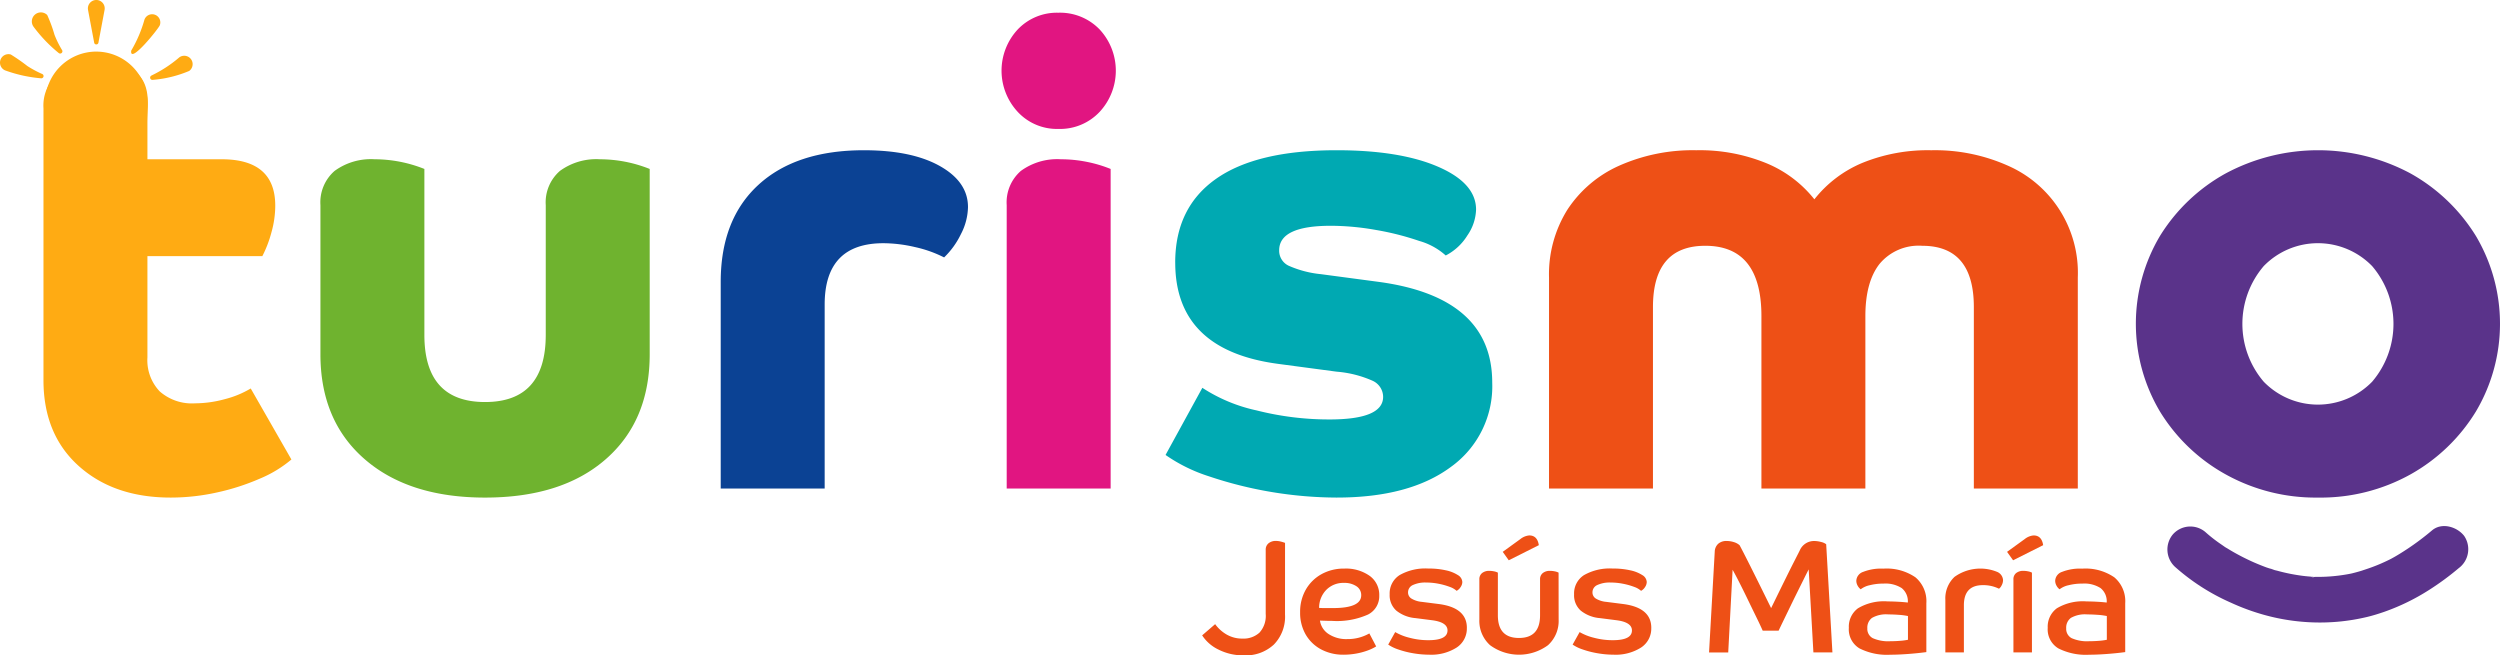
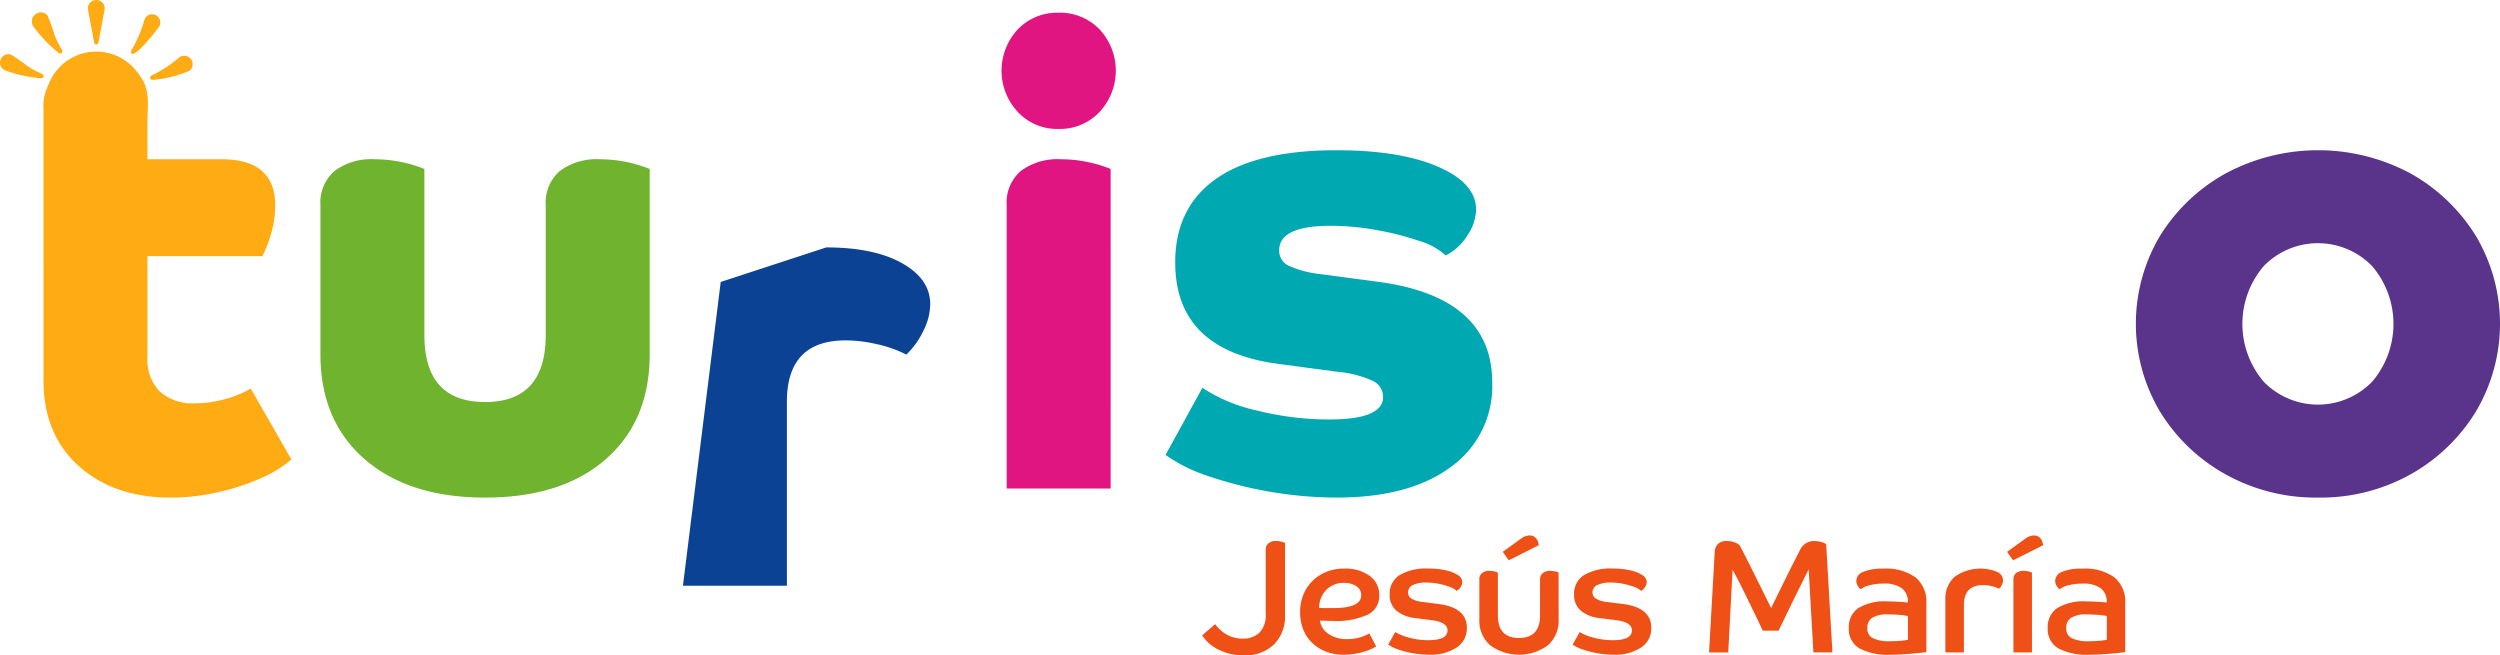
<svg xmlns="http://www.w3.org/2000/svg" width="331.886" height="87" viewBox="0 0 331.886 87">
  <g id="jm_logo" transform="translate(-211.545 -242.746)">
-     <path id="Trazado_9090" data-name="Trazado 9090" d="M614.033,332.187c-.944-1.22-2.965-1.846-4.275-.738a35.4,35.4,0,0,1-3.221,2.423c-.606.4-1.22.792-1.856,1.149-.078.044-.315.17-.363.2l.215-.107a1.817,1.817,0,0,1-.215.107c-.09.046-.18.092-.27.136q-.594.292-1.2.552c-.67.287-1.355.536-2.049.762-.147.048-.291.1-.438.147q-.578.175-1.163.319c-.052.013-.132.031-.206.046.053-.012.119-.024.205-.04-.152.029-.3.063-.457.091a22.442,22.442,0,0,1-2.457.322c-.323.024-.646.042-.97.052s-.647.013-.97.009c-.052,0-.166.009-.283.014.093.033-.222.061-.348-.031a.765.765,0,0,0,.348.031.638.638,0,0,0-.15-.023c-.407-.036-.815-.066-1.221-.116a24.349,24.349,0,0,1-3.459-.686c-.115-.031-.232-.052-.347-.084-.228-.065-1.185-.464-.3-.08-.271-.116-.568-.193-.845-.294q-.807-.3-1.6-.644a29.571,29.571,0,0,1-2.773-1.4c-.368-.209-.726-.433-1.086-.653.09.059.182.114.269.177.016.012-.724-.453-.342-.222l.074.045-.032-.023c-.158-.1-.314-.212-.469-.319a19.332,19.332,0,0,1-2.133-1.665,3.089,3.089,0,0,0-4.322.37,3.136,3.136,0,0,0,.37,4.322,28.271,28.271,0,0,0,7.361,4.706,29.453,29.453,0,0,0,4.313,1.592,27.677,27.677,0,0,0,6.142,1.008,26.95,26.95,0,0,0,7.7-.721c.762-.185,1.51-.422,2.25-.679a28.7,28.7,0,0,0,5.94-2.909,35.92,35.92,0,0,0,3.895-2.866,3.136,3.136,0,0,0,.739-4.276" transform="translate(-75.352 -18.289)" fill="#5a338a" />
    <path id="Trazado_9091" data-name="Trazado 9091" d="M218.828,259.289a5.525,5.525,0,0,1,1.886-4.542,8.173,8.173,0,0,1,5.313-1.543c2.044,0,4.286.155,5.653,1.886s.948,4.081.948,6.139v4.831h9.857q7.112,0,7.113,6.171a13.221,13.221,0,0,1-.514,3.557,15.6,15.6,0,0,1-1.2,3.129H232.627v13.456a5.991,5.991,0,0,0,1.629,4.5,6.481,6.481,0,0,0,4.714,1.586,15.079,15.079,0,0,0,3.943-.557,12.746,12.746,0,0,0,3.428-1.415l5.4,9.428a15.951,15.951,0,0,1-4.157,2.528,30.334,30.334,0,0,1-5.7,1.843,28.366,28.366,0,0,1-6.171.685q-7.543,0-12.214-4.2t-4.672-11.4Z" transform="translate(-1.511 -2.17)" fill="#ffab13" />
    <path id="Trazado_9092" data-name="Trazado 9092" d="M308.936,295.311q0,8.83-5.828,13.928t-16.028,5.1q-10.115,0-15.985-5.1t-5.871-13.928v-19.8a5.525,5.525,0,0,1,1.886-4.542,8.174,8.174,0,0,1,5.313-1.543,17.888,17.888,0,0,1,6.6,1.285V292.74q0,8.914,8.056,8.914t8.057-8.914V275.512a5.525,5.525,0,0,1,1.885-4.542,8.176,8.176,0,0,1,5.314-1.543,17.888,17.888,0,0,1,6.6,1.285Z" transform="translate(-11.14 -5.537)" fill="#6fb32f" />
-     <path id="Trazado_9093" data-name="Trazado 9093" d="M332.279,285.4q0-8.311,5.014-12.9t14.013-4.585q6.343,0,10.071,2.1t3.729,5.442a8.065,8.065,0,0,1-.943,3.6,10.733,10.733,0,0,1-2.228,3.086,16.057,16.057,0,0,0-3.856-1.372,18.754,18.754,0,0,0-4.2-.514q-7.8,0-7.8,8.143v24.426h-13.8Z" transform="translate(-25.056 -5.223)" fill="#0b4294" />
+     <path id="Trazado_9093" data-name="Trazado 9093" d="M332.279,285.4t14.013-4.585q6.343,0,10.071,2.1t3.729,5.442a8.065,8.065,0,0,1-.943,3.6,10.733,10.733,0,0,1-2.228,3.086,16.057,16.057,0,0,0-3.856-1.372,18.754,18.754,0,0,0-4.2-.514q-7.8,0-7.8,8.143v24.426h-13.8Z" transform="translate(-25.056 -5.223)" fill="#0b4294" />
    <path id="Trazado_9094" data-name="Trazado 9094" d="M381.467,258.033a8.038,8.038,0,0,1,0-10.928,7.172,7.172,0,0,1,5.4-2.228,7.281,7.281,0,0,1,5.485,2.228,8.038,8.038,0,0,1,0,10.928,7.209,7.209,0,0,1-5.485,2.271,7.1,7.1,0,0,1-5.4-2.271m12.342,50.01h-13.8V270.417a5.527,5.527,0,0,1,1.885-4.542,8.178,8.178,0,0,1,5.314-1.543,17.534,17.534,0,0,1,3.428.342,17.35,17.35,0,0,1,3.171.943Z" transform="translate(-34.82 -0.442)" fill="#e11581" />
    <path id="Trazado_9095" data-name="Trazado 9095" d="M408.08,282.827q0-7.284,5.4-11.1t16.028-3.813q8.4,0,13.457,2.185t5.056,5.7a6.376,6.376,0,0,1-1.157,3.428,7.272,7.272,0,0,1-2.871,2.658,8.825,8.825,0,0,0-3.514-1.929,36.7,36.7,0,0,0-5.742-1.457,34.8,34.8,0,0,0-6-.557q-6.856,0-6.856,3.257a2.2,2.2,0,0,0,1.285,2.057,13.992,13.992,0,0,0,4.285,1.113l7.715,1.029q15,2.058,15,13.37a13.167,13.167,0,0,1-5.485,11.185q-5.487,4.073-15.171,4.071a53.838,53.838,0,0,1-16.97-2.828,21.435,21.435,0,0,1-5.742-2.829l4.885-8.914a21.419,21.419,0,0,0,7.2,3,39.082,39.082,0,0,0,9.686,1.2q7.112,0,7.113-3a2.365,2.365,0,0,0-1.414-2.143,14.615,14.615,0,0,0-4.757-1.2l-7.713-1.029q-13.714-1.8-13.714-13.455" transform="translate(-40.521 -5.223)" fill="#00a9b2" />
-     <path id="Trazado_9096" data-name="Trazado 9096" d="M471.037,284.8a16.186,16.186,0,0,1,2.443-9,15.992,15.992,0,0,1,6.856-5.828,24.014,24.014,0,0,1,10.243-2.057,23.388,23.388,0,0,1,9.3,1.714,15.824,15.824,0,0,1,6.385,4.8,15.926,15.926,0,0,1,6.386-4.842,23.013,23.013,0,0,1,9.128-1.671,23.725,23.725,0,0,1,10.2,2.057,15.521,15.521,0,0,1,9.257,14.827v28.026h-13.8V288.741q0-8.143-6.857-8.143a6.752,6.752,0,0,0-5.657,2.4q-1.886,2.4-1.886,6.942v22.884h-13.8V289.94q0-9.341-7.457-9.342-6.942,0-6.942,8.143v24.083h-13.8Z" transform="translate(-53.853 -5.223)" fill="#ee5016" />
    <path id="Trazado_9097" data-name="Trazado 9097" d="M593.515,314.024a24.566,24.566,0,0,1-12.256-3.084,23.607,23.607,0,0,1-8.7-8.314,22.821,22.821,0,0,1,0-23.356,23.726,23.726,0,0,1,8.7-8.272,25.981,25.981,0,0,1,24.556,0,23.83,23.83,0,0,1,8.656,8.272,22.821,22.821,0,0,1,0,23.356,23.71,23.71,0,0,1-8.656,8.314,24.509,24.509,0,0,1-12.3,3.084m7.2-30.726a10.037,10.037,0,0,0-14.4,0,11.816,11.816,0,0,0,0,15.341,10.037,10.037,0,0,0,14.4,0,11.816,11.816,0,0,0,0-15.341" transform="translate(-74.255 -5.223)" fill="#5a338a" />
    <path id="Trazado_9098" data-name="Trazado 9098" d="M225.9,251.389a6.8,6.8,0,0,0-6.795,6.8,5.292,5.292,0,0,0,.1,1.041l.061.348,2.214-.025-.094-.489a4.666,4.666,0,0,1-.082-.874,4.592,4.592,0,1,1,9.184,0c0,.143-.006.6-.018.741l-.04.449,2.163.024.045-.37a6.893,6.893,0,0,0,.052-.843,6.8,6.8,0,0,0-6.8-6.8" transform="translate(-1.569 -1.794)" fill="#ffab13" />
    <path id="Trazado_9099" data-name="Trazado 9099" d="M236.865,254.711a16.763,16.763,0,0,0,3.7-2.411,1.113,1.113,0,0,1,1.316,1.8,15.661,15.661,0,0,1-4.866,1.187.3.3,0,0,1-.148-.571" transform="translate(-5.219 -1.936)" fill="#ffab13" />
    <path id="Trazado_9100" data-name="Trazado 9100" d="M217.008,255.026a18.5,18.5,0,0,1-4.653-1.006,1.122,1.122,0,0,1,.624-2.156,24.379,24.379,0,0,1,2.2,1.531,13.785,13.785,0,0,0,1.976,1.059.3.3,0,0,1-.148.571" transform="translate(0 -1.883)" fill="#ffab13" />
    <path id="Trazado_9101" data-name="Trazado 9101" d="M233.525,249.96a17.13,17.13,0,0,0,1.758-4.118,1.086,1.086,0,0,1,2.042.74c-.1.376-4.052,5.314-3.8,3.378" transform="translate(-4.559 -0.496)" fill="#ffab13" />
    <path id="Trazado_9102" data-name="Trazado 9102" d="M220.436,250.2a19.3,19.3,0,0,1-3.358-3.51,1.2,1.2,0,0,1,1.823-1.545,19,19,0,0,1,.966,2.621,12.849,12.849,0,0,0,1.012,2.045.3.3,0,0,1-.444.389" transform="translate(-1.09 -0.41)" fill="#ffab13" />
    <path id="Trazado_9103" data-name="Trazado 9103" d="M227.106,248.416l-.819-4.361a1.117,1.117,0,1,1,2.2,0l-.819,4.361a.288.288,0,0,1-.564,0" transform="translate(-3.057 0)" fill="#ffab13" />
    <path id="Trazado_9104" data-name="Trazado 9104" d="M423.931,343.139a5.287,5.287,0,0,1-1.478,3.979,5.466,5.466,0,0,1-3.98,1.435,7.219,7.219,0,0,1-3.375-.766,5.315,5.315,0,0,1-2.168-1.888l1.725-1.488A4.905,4.905,0,0,0,416.2,345.8a4.093,4.093,0,0,0,2.082.529,3.143,3.143,0,0,0,2.255-.788,3.3,3.3,0,0,0,.83-2.491v-8.5a1.07,1.07,0,0,1,.377-.873,1.487,1.487,0,0,1,.982-.313,2.594,2.594,0,0,1,.614.076,4.674,4.674,0,0,1,.594.183Z" transform="translate(-41.794 -18.807)" fill="#ee5016" />
    <path id="Trazado_9105" data-name="Trazado 9105" d="M435.123,349.426a6.183,6.183,0,0,1-3.009-.712,5.172,5.172,0,0,1-2.038-1.973,5.755,5.755,0,0,1-.734-2.945,5.9,5.9,0,0,1,.756-3.009,5.42,5.42,0,0,1,2.081-2.049,6.089,6.089,0,0,1,3.031-.743,5.461,5.461,0,0,1,3.354.959,3.1,3.1,0,0,1,1.283,2.621,2.724,2.724,0,0,1-1.5,2.524,10.164,10.164,0,0,1-4.756.841c-.2,0-.45,0-.744-.011s-.586-.017-.873-.032a2.56,2.56,0,0,0,1.154,1.79,4.279,4.279,0,0,0,2.469.669,5.782,5.782,0,0,0,2.934-.754l.907,1.726a6.212,6.212,0,0,1-1.186.56,9,9,0,0,1-1.532.4,9.454,9.454,0,0,1-1.6.14m.044-9.533a3.17,3.17,0,0,0-2.34.916,3.4,3.4,0,0,0-.96,2.405q.367.023.777.022h1.079q3.731,0,3.732-1.7a1.386,1.386,0,0,0-.636-1.2,2.83,2.83,0,0,0-1.65-.442" transform="translate(-45.2 -19.767)" fill="#ee5016" />
    <path id="Trazado_9106" data-name="Trazado 9106" d="M454.536,345.867a3,3,0,0,1-1.37,2.621,6.279,6.279,0,0,1-3.613.938,12.674,12.674,0,0,1-2.1-.183,12.1,12.1,0,0,1-1.985-.5,5.406,5.406,0,0,1-1.37-.658l.928-1.661a7.065,7.065,0,0,0,1.9.754,9.592,9.592,0,0,0,2.5.324q2.544,0,2.545-1.294,0-1.1-2.072-1.359l-2.2-.281a4.661,4.661,0,0,1-2.523-.992,2.717,2.717,0,0,1-.885-2.157,2.874,2.874,0,0,1,1.316-2.556,6.91,6.91,0,0,1,3.818-.874,10.305,10.305,0,0,1,2.329.237,4.761,4.761,0,0,1,1.6.637,1.124,1.124,0,0,1,.582.916,1.215,1.215,0,0,1-.226.669,1.373,1.373,0,0,1-.529.5,2.705,2.705,0,0,0-.928-.529,8.988,8.988,0,0,0-1.466-.41,8.456,8.456,0,0,0-1.64-.162,3.883,3.883,0,0,0-1.78.334,1.059,1.059,0,0,0-.636.981.951.951,0,0,0,.442.809,3.22,3.22,0,0,0,1.392.443l2.2.28q3.775.474,3.775,3.171" transform="translate(-48.262 -19.767)" fill="#ee5016" />
    <path id="Trazado_9107" data-name="Trazado 9107" d="M469.892,343.594a4.351,4.351,0,0,1-1.412,3.419,6.49,6.49,0,0,1-7.69,0,4.338,4.338,0,0,1-1.423-3.419v-5.307a1.024,1.024,0,0,1,.366-.852,1.481,1.481,0,0,1,.949-.291,3.152,3.152,0,0,1,.625.065,1.779,1.779,0,0,1,.518.173v5.672q0,3,2.8,3t2.8-3v-4.767a1.025,1.025,0,0,1,.367-.852,1.477,1.477,0,0,1,.949-.291,3.16,3.16,0,0,1,.626.065,1.784,1.784,0,0,1,.517.173Zm-5.068-10.678a2.2,2.2,0,0,1,1.165-.475q1.077,0,1.272,1.294l-3.99,2.006-.8-1.121Z" transform="translate(-51.431 -18.615)" fill="#ee5016" />
    <path id="Trazado_9108" data-name="Trazado 9108" d="M485.43,345.867a3,3,0,0,1-1.37,2.621,6.279,6.279,0,0,1-3.613.938,12.675,12.675,0,0,1-2.1-.183,12.1,12.1,0,0,1-1.985-.5,5.408,5.408,0,0,1-1.37-.658l.928-1.661a7.064,7.064,0,0,0,1.9.754,9.592,9.592,0,0,0,2.5.324q2.544,0,2.545-1.294,0-1.1-2.072-1.359l-2.2-.281a4.661,4.661,0,0,1-2.523-.992,2.717,2.717,0,0,1-.885-2.157,2.874,2.874,0,0,1,1.316-2.556,6.91,6.91,0,0,1,3.818-.874,10.3,10.3,0,0,1,2.329.237,4.762,4.762,0,0,1,1.6.637,1.124,1.124,0,0,1,.582.916,1.215,1.215,0,0,1-.226.669,1.373,1.373,0,0,1-.529.5,2.706,2.706,0,0,0-.928-.529,8.989,8.989,0,0,0-1.466-.41,8.455,8.455,0,0,0-1.64-.162,3.884,3.884,0,0,0-1.78.334,1.059,1.059,0,0,0-.636.981.951.951,0,0,0,.442.809,3.22,3.22,0,0,0,1.392.443l2.2.28q3.775.474,3.775,3.171" transform="translate(-54.673 -19.767)" fill="#ee5016" />
    <path id="Trazado_9109" data-name="Trazado 9109" d="M514.225,348.165H511.7l-.626-11.022q-.258.5-.668,1.327t-.9,1.812q-.485.981-.96,1.962t-.863,1.779q-.388.8-.6,1.252h-2.114q-.345-.777-.884-1.877t-1.111-2.285q-.572-1.186-1.1-2.222t-.9-1.7l-.582,10.979h-2.545l.755-13.374a1.49,1.49,0,0,1,.452-1.046,1.624,1.624,0,0,1,1.144-.378,3.146,3.146,0,0,1,.949.151,1.99,1.99,0,0,1,.754.41q.367.669,1.424,2.772t2.761,5.576l1.056-2.156q.561-1.144,1.1-2.233t.981-1.953q.442-.862.658-1.293a2.06,2.06,0,0,1,1.92-1.273,3.57,3.57,0,0,1,.917.13,1.722,1.722,0,0,1,.679.3Z" transform="translate(-59.418 -18.807)" fill="#ee5016" />
    <path id="Trazado_9110" data-name="Trazado 9110" d="M531.552,349.082q-1.121.151-2.427.249t-2.362.1a8.08,8.08,0,0,1-4.088-.842,2.941,2.941,0,0,1-1.412-2.74,3.028,3.028,0,0,1,1.219-2.587,6.726,6.726,0,0,1,3.958-.907q.625,0,1.4.044t1.252.107a2.238,2.238,0,0,0-.81-1.919,3.992,3.992,0,0,0-2.4-.6,7.354,7.354,0,0,0-1.845.216,2.963,2.963,0,0,0-1.2.54,1.469,1.469,0,0,1-.41-.486,1.34,1.34,0,0,1-.172-.658,1.309,1.309,0,0,1,.906-1.165,6.464,6.464,0,0,1,2.675-.431,6.741,6.741,0,0,1,4.271,1.154,4.14,4.14,0,0,1,1.445,3.441Zm-7.1-1.844a5.042,5.042,0,0,0,2.308.4q.648,0,1.316-.054a7.42,7.42,0,0,0,1.035-.14v-3.149a8.515,8.515,0,0,0-1.24-.162q-.765-.054-1.348-.053a3.784,3.784,0,0,0-2.189.464,1.606,1.606,0,0,0-.616,1.369,1.391,1.391,0,0,0,.734,1.327" transform="translate(-64.276 -19.767)" fill="#ee5016" />
    <path id="Trazado_9111" data-name="Trazado 9111" d="M537.43,342.158a3.916,3.916,0,0,1,1.218-3.063,5.891,5.891,0,0,1,5.641-.669,1.265,1.265,0,0,1,.8,1.1,1.461,1.461,0,0,1-.183.69,1.194,1.194,0,0,1-.356.452,4.711,4.711,0,0,0-2.136-.475q-2.524,0-2.523,2.675v6.256H537.43Z" transform="translate(-67.631 -19.767)" fill="#ee5016" />
    <path id="Trazado_9112" data-name="Trazado 9112" d="M550.124,332.917a2.2,2.2,0,0,1,1.164-.475q1.079,0,1.273,1.294l-3.991,2.006-.8-1.121Zm.949,15.056h-2.459v-9.686a1.025,1.025,0,0,1,.367-.852,1.478,1.478,0,0,1,.949-.291,3.152,3.152,0,0,1,.625.065,1.789,1.789,0,0,1,.517.173Z" transform="translate(-69.778 -18.615)" fill="#ee5016" />
    <path id="Trazado_9113" data-name="Trazado 9113" d="M564.867,349.082q-1.121.151-2.426.249t-2.362.1a8.079,8.079,0,0,1-4.088-.842,2.941,2.941,0,0,1-1.412-2.74,3.028,3.028,0,0,1,1.219-2.587,6.726,6.726,0,0,1,3.957-.907q.625,0,1.4.044t1.252.107a2.238,2.238,0,0,0-.81-1.919,3.992,3.992,0,0,0-2.4-.6,7.354,7.354,0,0,0-1.845.216,2.964,2.964,0,0,0-1.2.54,1.469,1.469,0,0,1-.41-.486,1.341,1.341,0,0,1-.172-.658,1.309,1.309,0,0,1,.906-1.165,6.463,6.463,0,0,1,2.675-.431,6.74,6.74,0,0,1,4.271,1.154,4.14,4.14,0,0,1,1.445,3.441Zm-7.1-1.844a5.042,5.042,0,0,0,2.308.4q.648,0,1.316-.054a7.42,7.42,0,0,0,1.035-.14v-3.149a8.513,8.513,0,0,0-1.24-.162q-.766-.054-1.348-.053a3.785,3.785,0,0,0-2.189.464,1.607,1.607,0,0,0-.616,1.369,1.391,1.391,0,0,0,.734,1.327" transform="translate(-71.19 -19.767)" fill="#ee5016" />
  </g>
</svg>